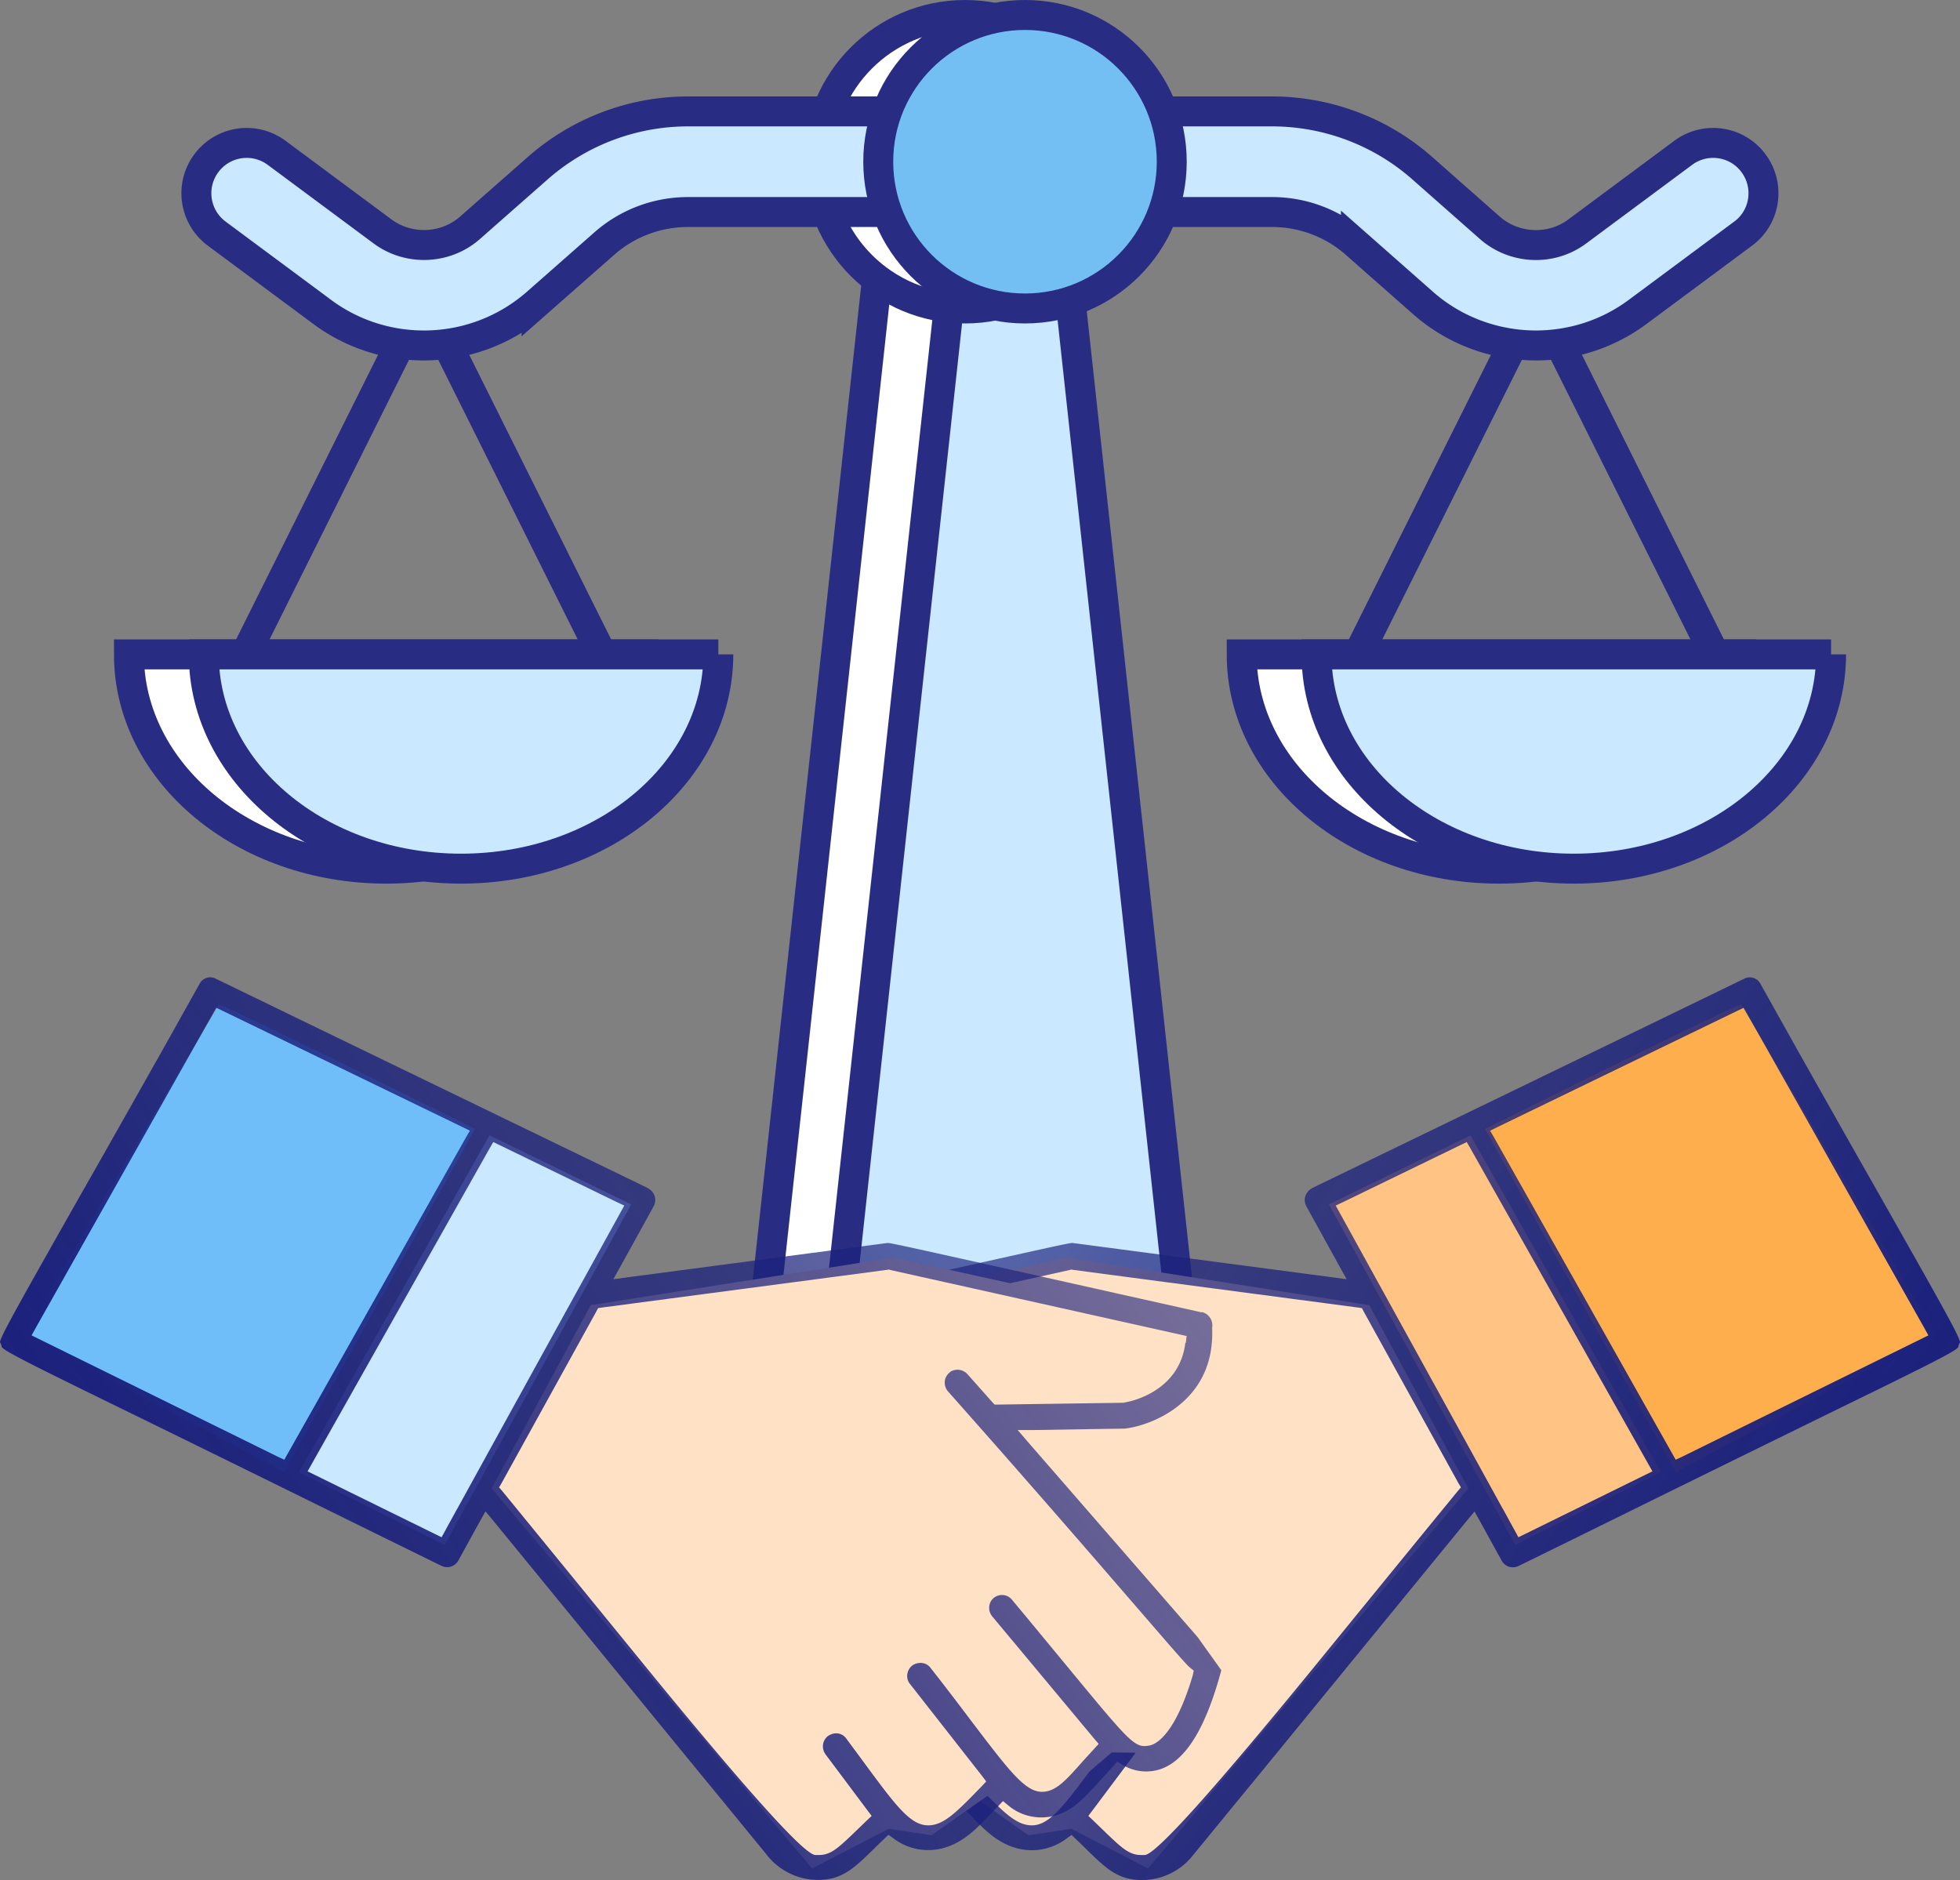
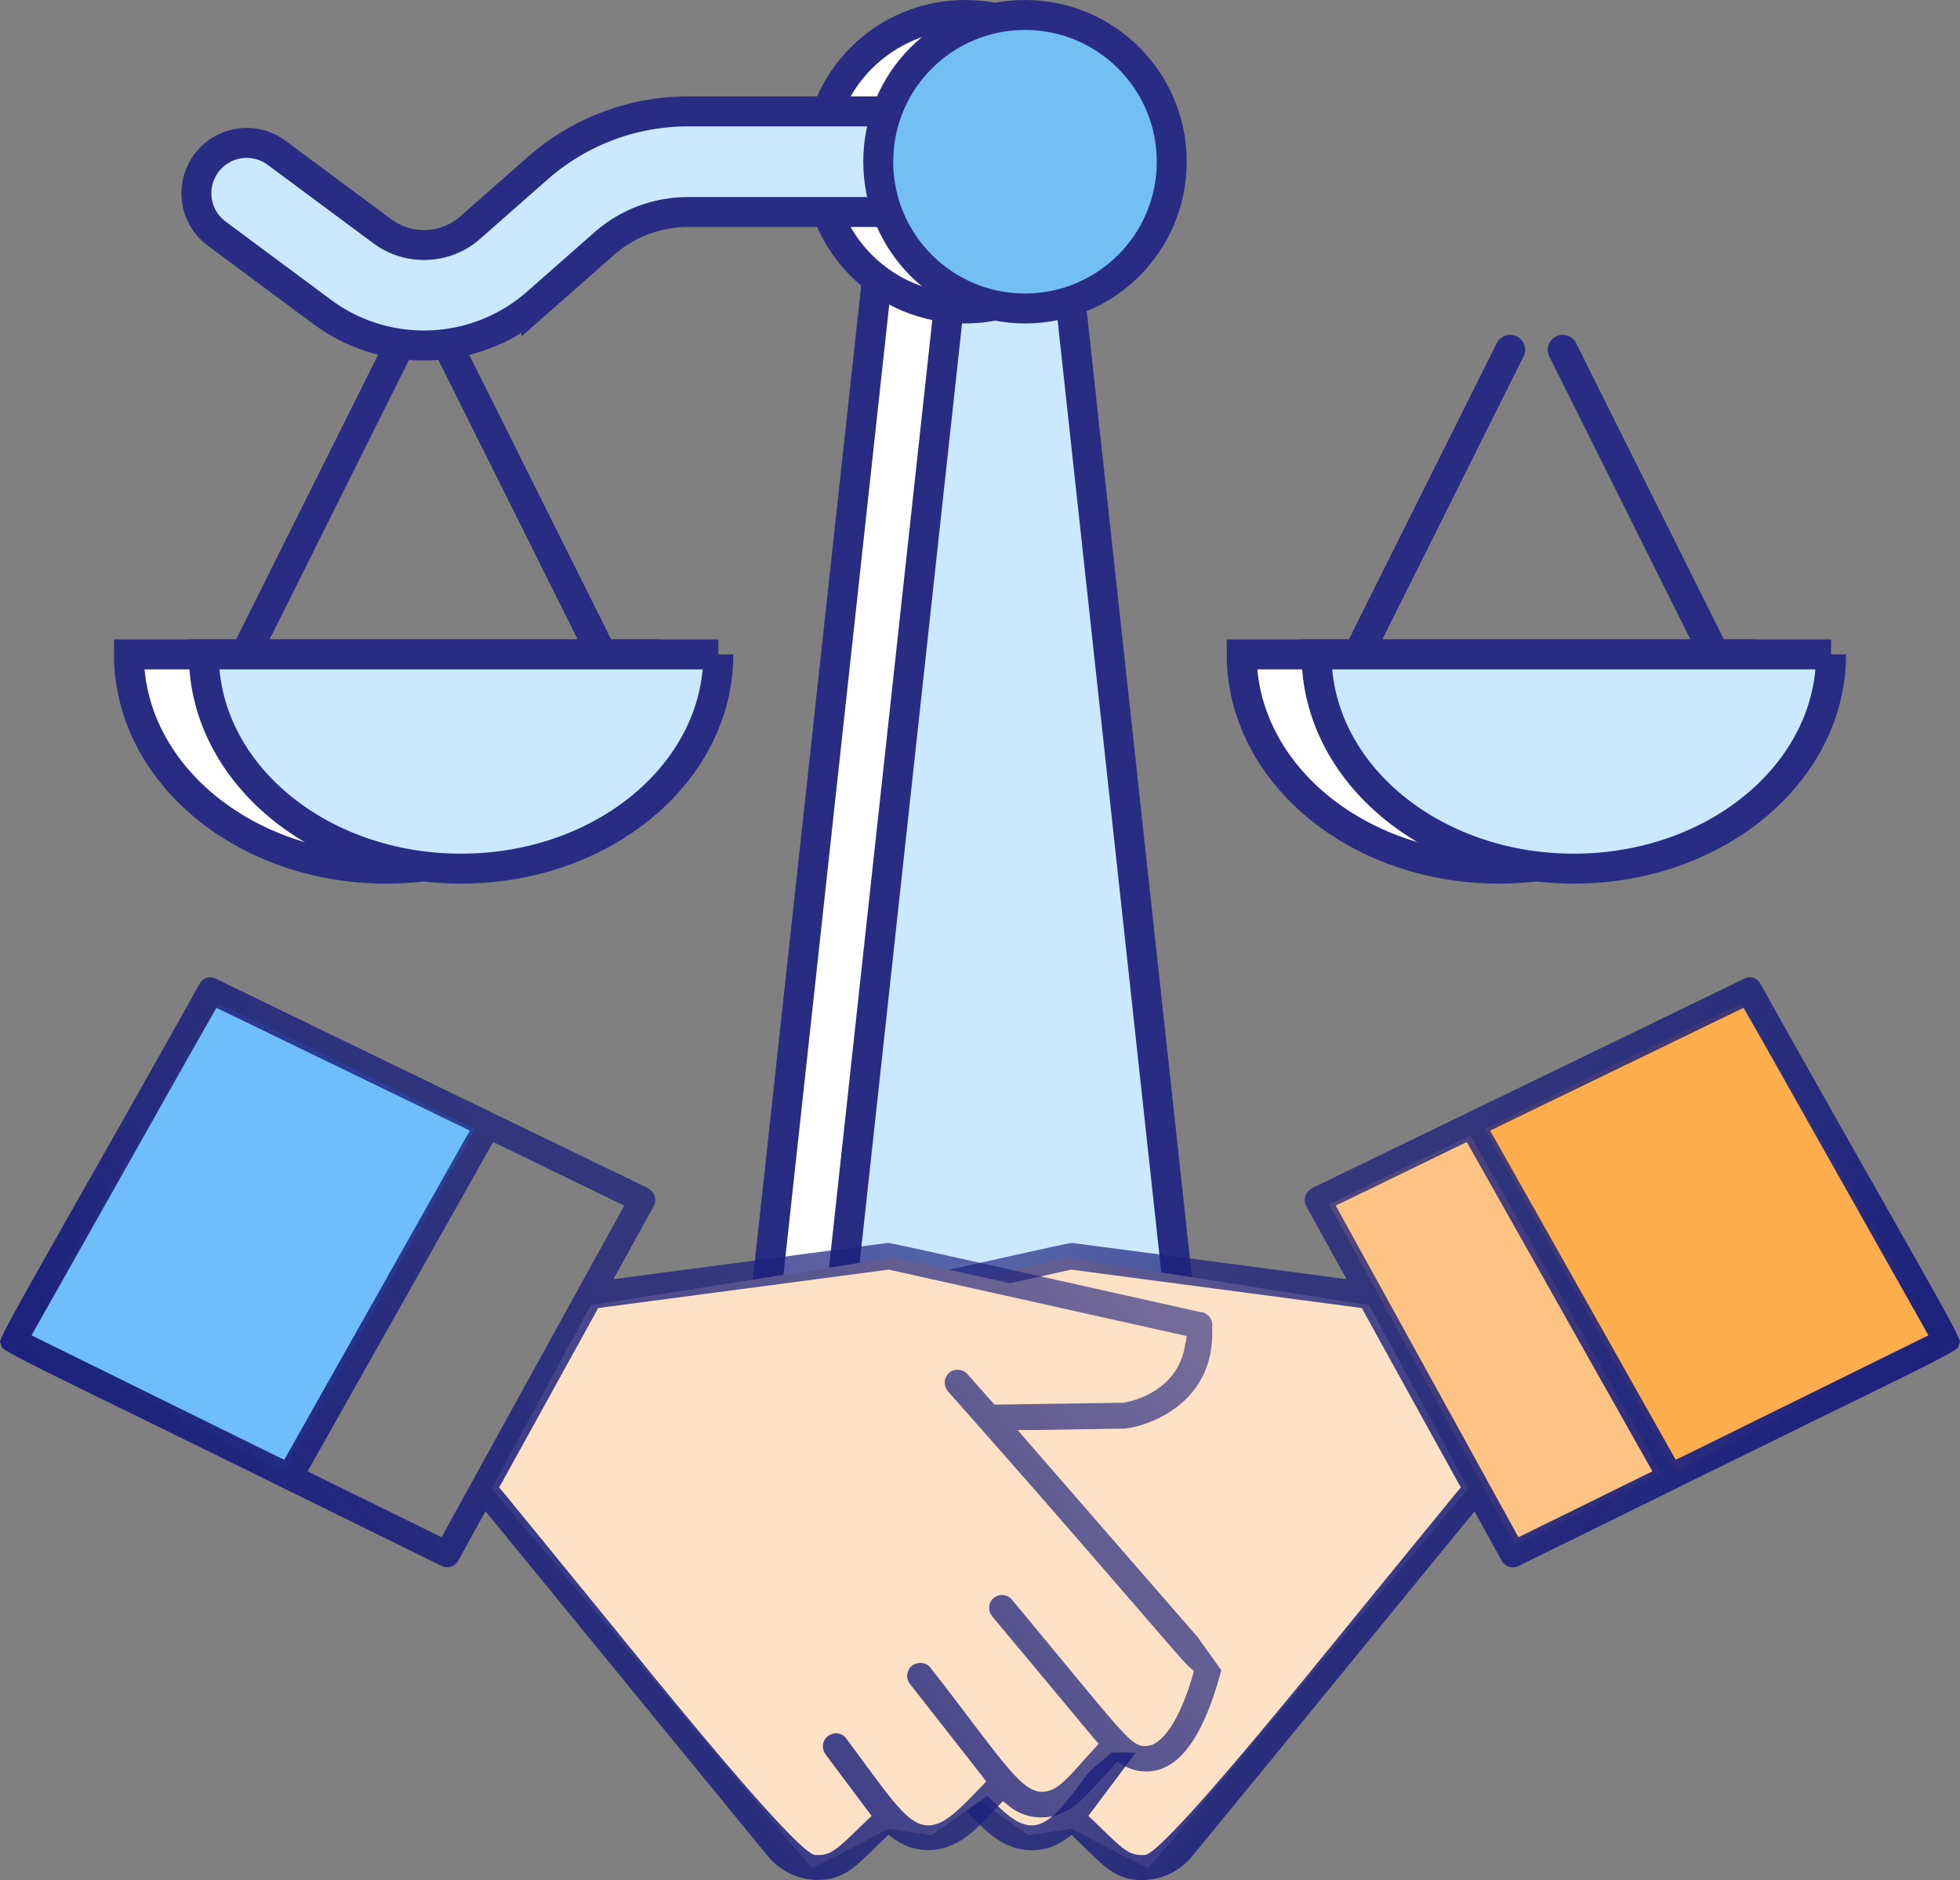
<svg xmlns="http://www.w3.org/2000/svg" xmlns:xlink="http://www.w3.org/1999/xlink" id="Layer_2" data-name="Layer 2" viewBox="0 0 130.89 125.55">
  <rect x="0" y="0" width="130.89" height="125.55" fill="#808080" stroke="none" />
  <defs>
    <linearGradient id="linear-gradient" x1="280.96" y1="166.27" x2="218.25" y2="143.45" gradientTransform="rotate(15.6 393.141 -468.178)" gradientUnits="userSpaceOnUse">
      <stop offset="0" stop-color="#1b217c" />
      <stop offset="1" stop-color="#1b217c" stop-opacity=".6" />
    </linearGradient>
    <linearGradient id="linear-gradient-2" x1="956.94" y1="-22.4" x2="894.23" y2="-45.23" gradientTransform="scale(-1 1) rotate(15.6 -23.214 -3507.644)" xlink:href="#linear-gradient" />
    <style>.cls-2,.cls-4{fill:#fff;stroke:#282d83;stroke-linecap:round;stroke-miterlimit:10;stroke-width:2px}.cls-4{fill:#cae8ff}.cls-10{fill:#ffe1c5}</style>
  </defs>
  <g id="Layer_1-2" data-name="Layer 1">
    <path class="cls-2" d="M74.18 90.68H50.71l8.64-79.25h6.2l8.63 79.25z" />
    <path class="cls-4" d="M79.18 90.68H55.71l8.64-79.25h6.2l8.63 79.25z" />
    <circle class="cls-2" cx="64.45" cy="10.8" r="9.8" />
    <path class="cls-4" d="M28.31 23.07c-2.38 0-4.77-.74-6.78-2.23l-7.06-5.24a3.355 3.355 0 0 1-.69-4.7 3.355 3.355 0 0 1 4.7-.69l7.06 5.24c1.75 1.3 4.22 1.2 5.85-.24l4.51-3.97c2.78-2.45 6.35-3.8 10.05-3.8h19.48c1.86 0 3.36 1.51 3.36 3.36s-1.51 3.36-3.36 3.36H45.95c-2.07 0-4.06.75-5.61 2.12l-4.51 3.97a11.41 11.41 0 0 1-7.53 2.82Z" />
-     <path class="cls-4" d="M102.58 23.07c-2.7 0-5.4-.95-7.53-2.82l-4.5-3.97a8.456 8.456 0 0 0-5.61-2.12H65.46c-1.86 0-3.36-1.51-3.36-3.36s1.51-3.36 3.36-3.36h19.48c3.7 0 7.28 1.35 10.05 3.8l4.5 3.97c1.64 1.44 4.1 1.55 5.85.24l7.06-5.24c1.49-1.11 3.6-.8 4.7.69 1.11 1.49.8 3.6-.69 4.7l-7.06 5.24c-2.01 1.49-4.4 2.23-6.78 2.23Z" />
    <circle cx="68.45" cy="10.8" r="9.8" style="fill:#73bff4;stroke:#282d83;stroke-linecap:round;stroke-miterlimit:10;stroke-width:2px" />
    <path class="cls-2" d="M42.97 43.7c0 7.9-7.69 14.31-17.18 14.31S8.61 51.61 8.61 43.7h34.36Z" />
    <path class="cls-4" d="M47.97 43.7c0 7.9-7.69 14.31-17.18 14.31s-17.18-6.4-17.18-14.31h34.36ZM26.53 23.36 16.51 43.45M30.05 23.36l10.02 20.09" />
    <path class="cls-2" d="M117.28 43.7c0 7.9-7.69 14.31-17.18 14.31s-17.18-6.4-17.18-14.31h34.36Z" />
    <path class="cls-4" d="M122.28 43.7c0 7.9-7.69 14.31-17.18 14.31s-17.18-6.4-17.18-14.31h34.36ZM100.85 23.36 90.82 43.45M104.36 23.36l10.02 20.09" />
    <g id="Layer_4" data-name="Layer 4">
      <path d="M116.27 67.07c-1.58.61-17.1 8.32-17.1 8.32l12.75 22.92 17.36-9.23-13-22Z" style="fill:#ffae4d" />
      <path style="fill:#ffc483" d="m98.2 75.82-9.45 4.61 12.44 22.74 9.73-4.85-12.72-22.5z" />
      <path class="cls-10" d="m91.44 87.16-20.23-3.18-19.91 4.4-.15 2.25 3.82 3.71 9.81.57-13.69 16.14-.09 3.35 2.42 2.67 3.24-.04 3.75 3.22 4.17-.58 4.1 2.89 2.87-.43 5.12 2.65L98.06 99.4l-6.62-12.24z" />
      <path d="m50.65 87.64 11.23-2.51c7.67-1.71 9.49-2.12 9.71-2.12h.05l17.26 2.28 1.03.14-.5-.9-2.19-3.97a.872.872 0 0 1 .34-1.18l.07-.05 23.43-11.35 2.08-1.01 3.36-1.63a.802.802 0 0 1 1.02.32l2.45 4.38c2.29 4.06 4.1 7.27 5.55 9.81 4.09 7.23 5.33 9.41 5.35 9.79-.03.05-.05.11-.08.17-.02.06-.02.11-.04.16-.22.31-2.32 1.34-9.26 4.73-3.12 1.53-7.28 3.57-12.82 6.3l-3.35 1.65-3.91 1.92c-.19.1-.42.12-.62.07a.882.882 0 0 1-.53-.42l-1.43-2.6-.38-.68-.5.6-13.68 16.72-1.93 2.35-2.67 3.26a4.332 4.332 0 0 1-4.41 1.57c-1.03-.29-1.64-.88-2.75-1.96-.2-.2-.41-.41-.65-.63l-.32-.31-.36.26c-.96.71-2.17.94-3.33.62-1.32-.37-2.19-1.28-3.19-2.33-.14-.15-.29-.3-.44-.45l-.33-.35-.38.31c-.85.71-2.01.95-3.09.66-1.19-.33-1.91-1.12-3.22-2.56-.2-.23-.42-.47-.65-.72l-.29-.32-.37.22c-.73.43-1.57.54-2.38.32-1.77-.51-3.14-2.7-4.2-6.65l1.58-2.21 11.28-12.97.74-.86H61.8l-4.29-.07c-1.36-.02-1.73-.02-1.78-.03-.29-.04-.6-.1-.91-.19-1.18-.33-5.04-1.78-4.88-6.46v-.1c-.08-.47.23-.92.69-1.03Zm61.26 9.84.45-.21 15.93-7.85.49-.24-.27-.49-11.82-20.96-.24-.43-.44.21-15.99 7.75-.51.25.28.48 11.87 21.06.24.43Zm-11.55 3.28.8 1.46.24.44.45-.22 8.01-3.94.49-.24-.27-.48L98.2 76.7l-.25-.43-.44.21-7.82 3.8-.49.23.27.49c8.92 16.18 10.06 18.26 10.89 19.77Zm-48.63-11.1c.32 2.7 2.6 3.62 3.57 3.89.25.07.45.1.57.13h.08l8.28.12h.24l.16-.17 1.66-1.87c.22-.24.57-.34.88-.26.12.03.24.09.33.18.18.16.29.38.3.6.01.23-.06.45-.21.63-6.04 6.81-10.21 11.65-12.71 14.54-1.93 2.23-3.21 3.72-3.43 3.89l-.28.23.08.36c1.13 3.78 2.34 4.49 2.8 4.62 1.04.22 1.21.02 5.47-5.14 1.01-1.22 2.25-2.73 3.8-4.59.21-.26.57-.36.89-.27.12.03.23.09.31.16.19.15.29.36.31.6.02.22-.05.44-.19.62l-6.82 8.18-.3.35.31.34c.29.32.57.62.81.89.95 1.07 1.53 1.71 2.23 1.91 1.33.37 2.29-.9 5.15-4.66.76-1.01 1.67-2.21 2.77-3.61.21-.24.55-.34.89-.24a.8.8 0 0 1 .33.17c.33.3.4.8.14 1.16l-4.85 6.19-.27.36.31.33c1.33 1.37 2.21 2.29 3.07 2.53 1.45.4 2.4-.9 4.72-4.04.37-.51.79-1.07 1.24-1.68.21-.3.57-.42.92-.32.11.03.21.08.3.14.38.28.46.83.17 1.23l-2.8 3.74-.28.37.34.32.61.59c1.08 1.04 1.53 1.47 2.11 1.64.18.05.37.07.58.06h.12q1.06 0 11.24-12.46c2.52-3.09 5.68-6.97 9.65-11.82l.23-.27-.18-.31-6.31-11.43-.12-.23-.26-.04-19.06-2.52-.09-.02-.1.03-19.34 4.31-.45.1.05.47Z" style="fill:url(#linear-gradient)" />
    </g>
    <g id="Layer_4-2" data-name="Layer 4">
      <path d="M14.62 67.07c1.58.61 17.1 8.32 17.1 8.32L18.97 98.31 1.62 89.07l13-22Z" style="fill:#70bef9" />
-       <path style="fill:#cae8ff" d="m32.69 75.82 9.46 4.61-12.45 22.74-9.73-4.85 12.72-22.5z" />
      <path class="cls-10" d="m39.45 87.16 20.23-3.18 19.91 4.4.15 2.25-3.82 3.71-9.81.57 13.69 16.14.09 3.35-2.42 2.67-3.23-.04-3.75 3.22-4.18-.58-4.1 2.89-2.86-.43-5.12 2.65-21.4-25.38 6.62-12.24z" />
      <path d="m80.24 87.64-11.23-2.51c-7.67-1.71-9.49-2.12-9.71-2.12h-.05l-17.26 2.28-1.03.14.5-.9 2.19-3.97c.23-.41.08-.95-.34-1.18l-.07-.05-23.43-11.35-2.08-1.01-3.36-1.63a.802.802 0 0 0-1.02.32l-2.45 4.38c-2.29 4.06-4.1 7.27-5.55 9.81C1.26 87.08.03 89.26 0 89.63c.03.05.05.11.08.17.02.06.02.11.04.16.22.31 2.32 1.34 9.26 4.73 3.12 1.53 7.28 3.57 12.82 6.3l3.35 1.65 3.91 1.92c.19.1.42.12.62.07.22-.06.41-.21.53-.42l1.43-2.6.38-.68.5.6 13.68 16.72 1.93 2.35 2.67 3.26a4.332 4.332 0 0 0 4.41 1.57c1.03-.29 1.64-.88 2.75-1.96.2-.2.41-.41.65-.63l.32-.31.36.26c.96.71 2.17.94 3.33.62 1.32-.37 2.19-1.28 3.19-2.33.14-.15.29-.3.44-.45l.33-.35.38.31c.85.71 2.01.95 3.09.66 1.19-.33 1.91-1.12 3.22-2.56.2-.23.42-.47.65-.72l.29-.32.37.22c.73.43 1.57.54 2.38.32 1.77-.51 3.14-2.7 4.2-6.65l-1.58-2.21L68.7 96.36l-.74-.86h1.13l4.29-.07c1.36-.02 1.73-.02 1.78-.03.29-.04.6-.1.91-.19 1.18-.33 5.04-1.78 4.88-6.46v-.1a.911.911 0 0 0-.69-1.03Zm-61.26 9.84-.45-.21L2.6 89.42l-.49-.24.27-.49L14.2 67.73l.24-.43.44.21 15.99 7.75.51.25-.28.48-11.87 21.06-.24.43Zm11.55 3.28-.8 1.46-.24.44-.45-.22-8.01-3.94-.49-.24.27-.48L32.69 76.7l.25-.43.44.21 7.82 3.8.49.23-.27.49c-8.92 16.18-10.06 18.26-10.89 19.77Zm48.63-11.1c-.32 2.7-2.6 3.62-3.57 3.89-.25.07-.45.1-.57.13h-.08l-8.28.12h-.24l-.16-.17-1.66-1.87a.907.907 0 0 0-.88-.26c-.12.03-.24.09-.33.18-.18.16-.29.38-.3.6-.01.23.06.45.21.63 6.04 6.81 10.21 11.65 12.71 14.54 1.93 2.23 3.21 3.72 3.43 3.89l.28.23-.08.36c-1.13 3.78-2.34 4.49-2.8 4.62-1.04.22-1.21.02-5.47-5.14-1.01-1.22-2.25-2.73-3.8-4.59a.855.855 0 0 0-.89-.27c-.12.03-.23.09-.31.16-.19.15-.29.36-.31.6-.02.22.05.44.19.62l6.82 8.18.3.35-.31.34c-.29.32-.57.62-.81.89-.95 1.07-1.53 1.71-2.23 1.91-1.33.37-2.29-.9-5.15-4.66-.76-1.01-1.67-2.21-2.77-3.61-.21-.24-.55-.34-.89-.24a.8.8 0 0 0-.33.17c-.33.3-.4.8-.14 1.16l4.85 6.19.27.36-.31.33c-1.33 1.37-2.21 2.29-3.07 2.53-1.45.4-2.4-.9-4.72-4.04-.37-.51-.79-1.07-1.24-1.68a.826.826 0 0 0-.92-.32c-.11.03-.21.08-.3.14-.38.28-.46.83-.17 1.23l2.8 3.74.28.37-.34.32-.61.59c-1.08 1.04-1.53 1.47-2.11 1.64-.18.05-.37.07-.58.06h-.12q-1.06 0-11.24-12.46c-2.52-3.09-5.68-6.97-9.65-11.82l-.23-.27.18-.31 6.31-11.43.12-.23.26-.04 19.06-2.52.09-.02.1.03 19.34 4.31.45.1-.05.47Z" style="fill:url(#linear-gradient-2)" />
    </g>
  </g>
</svg>